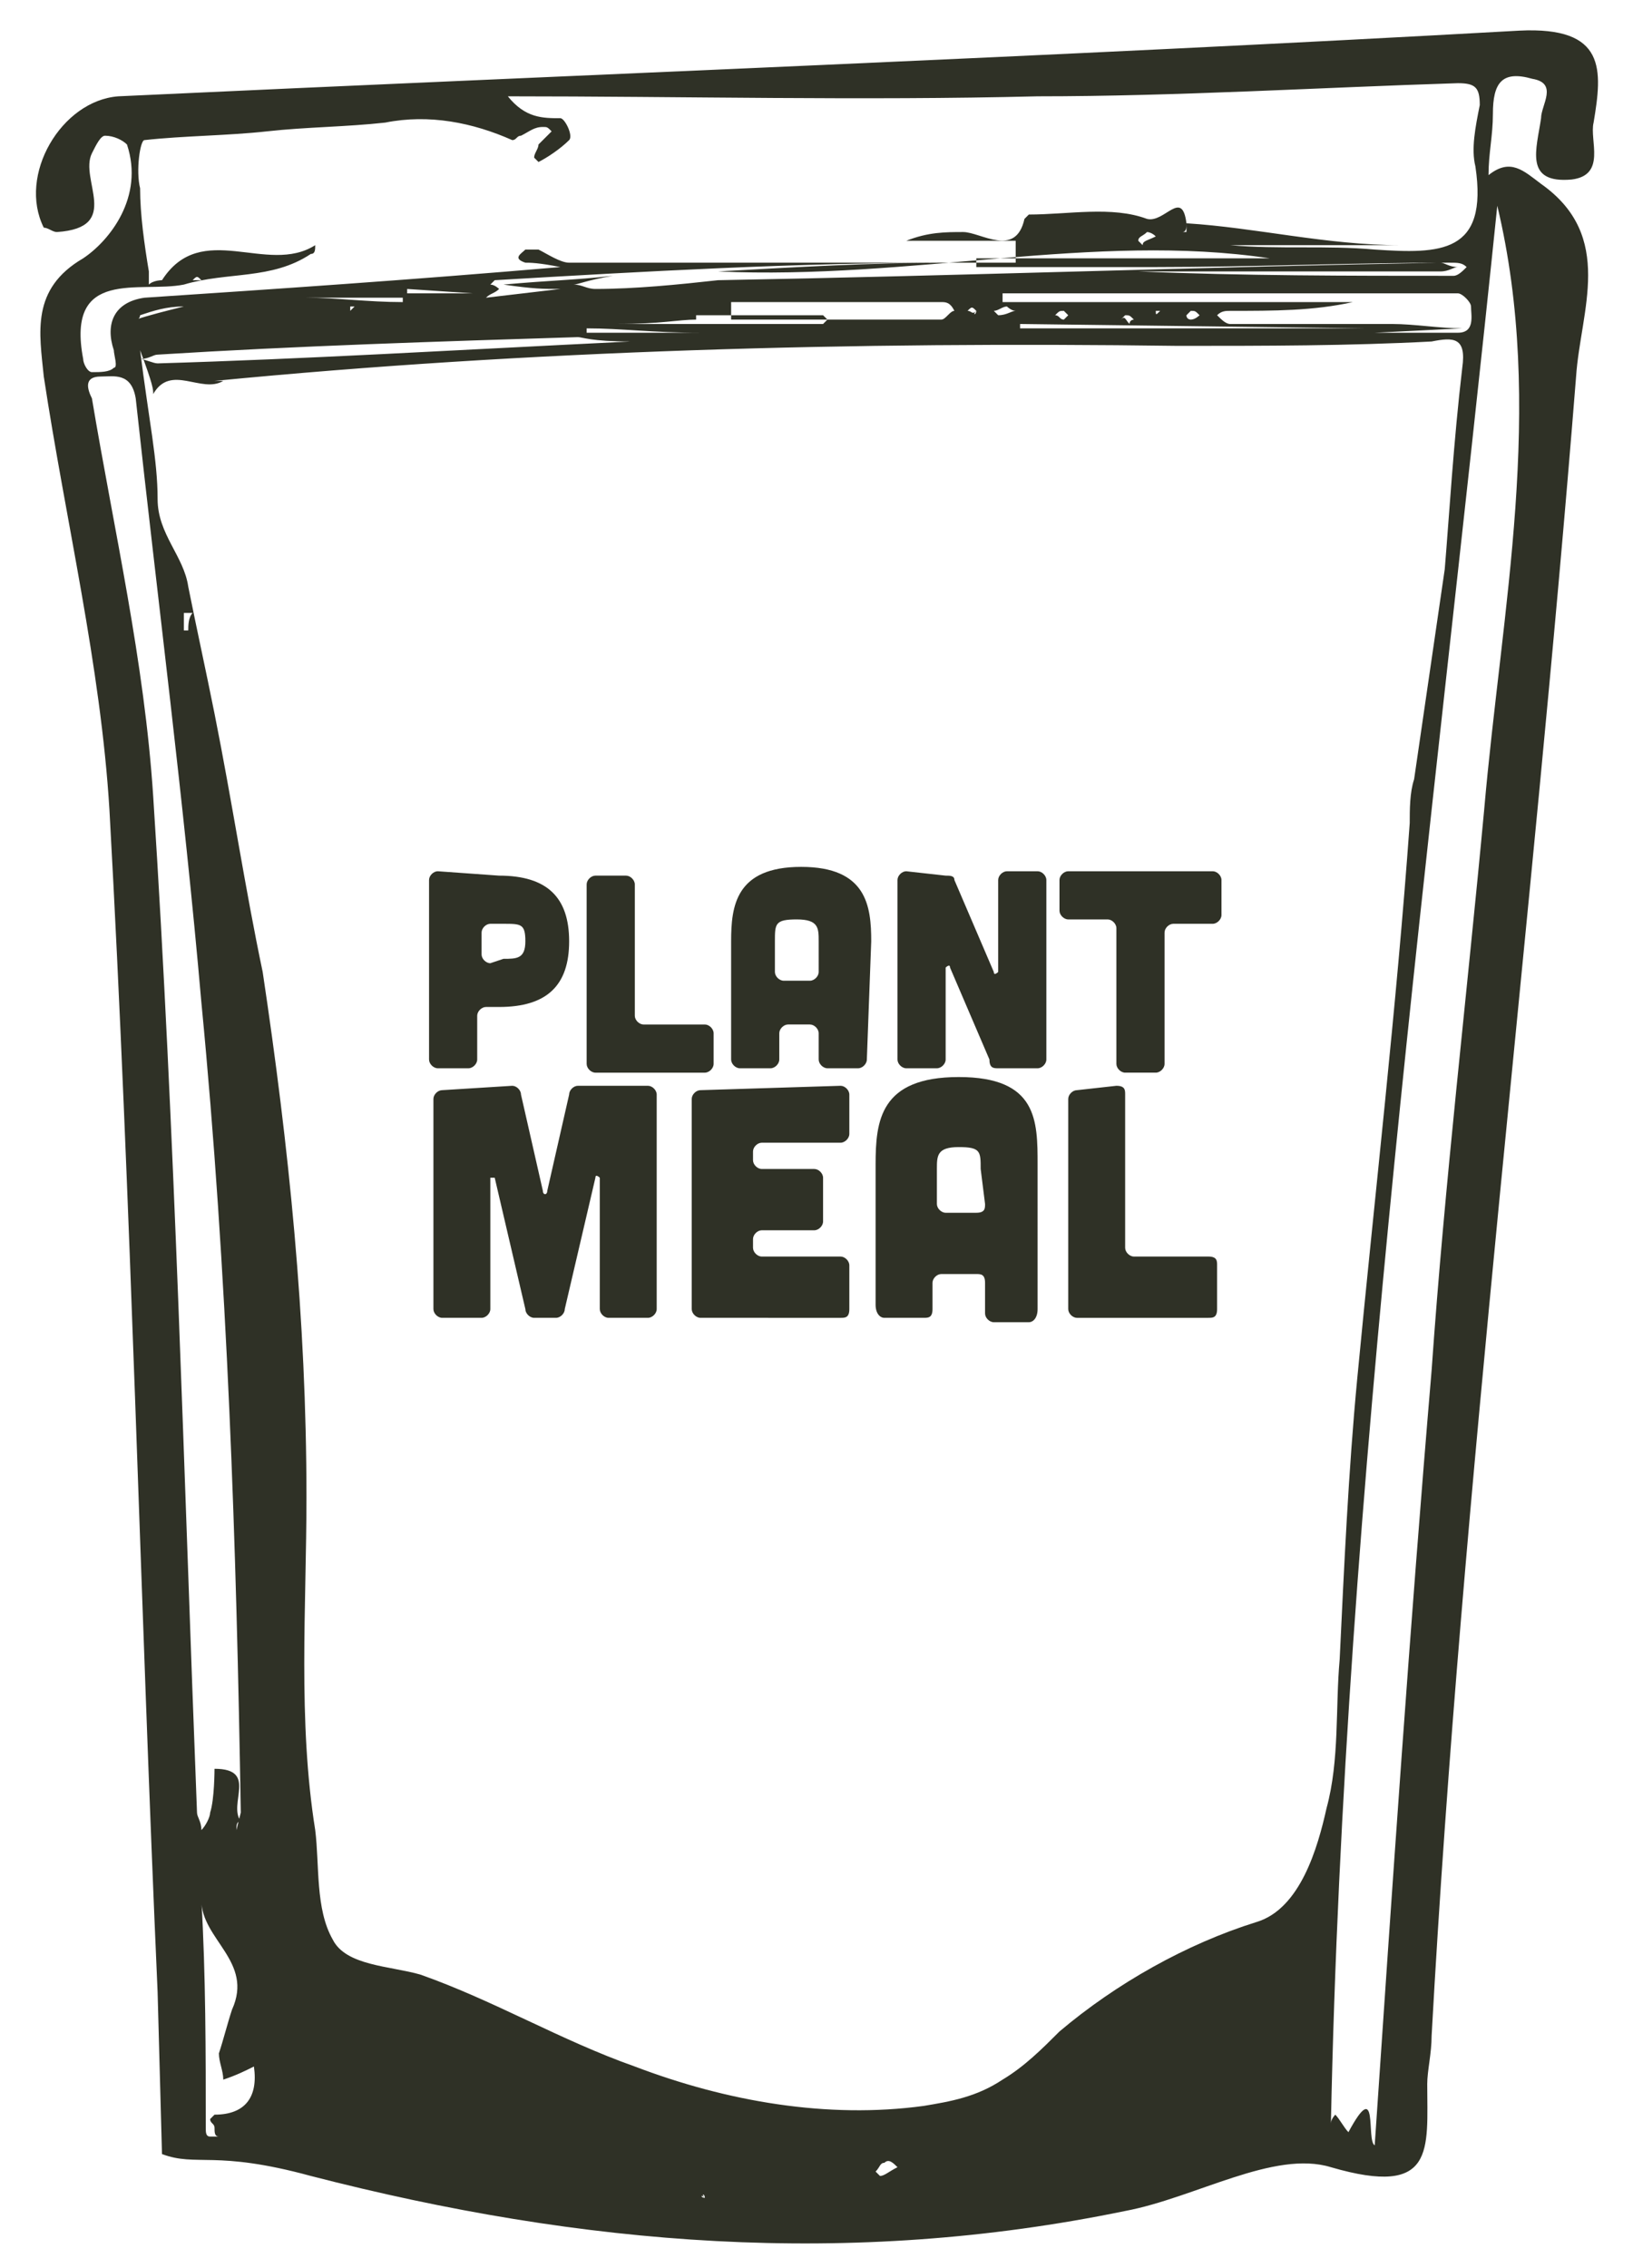
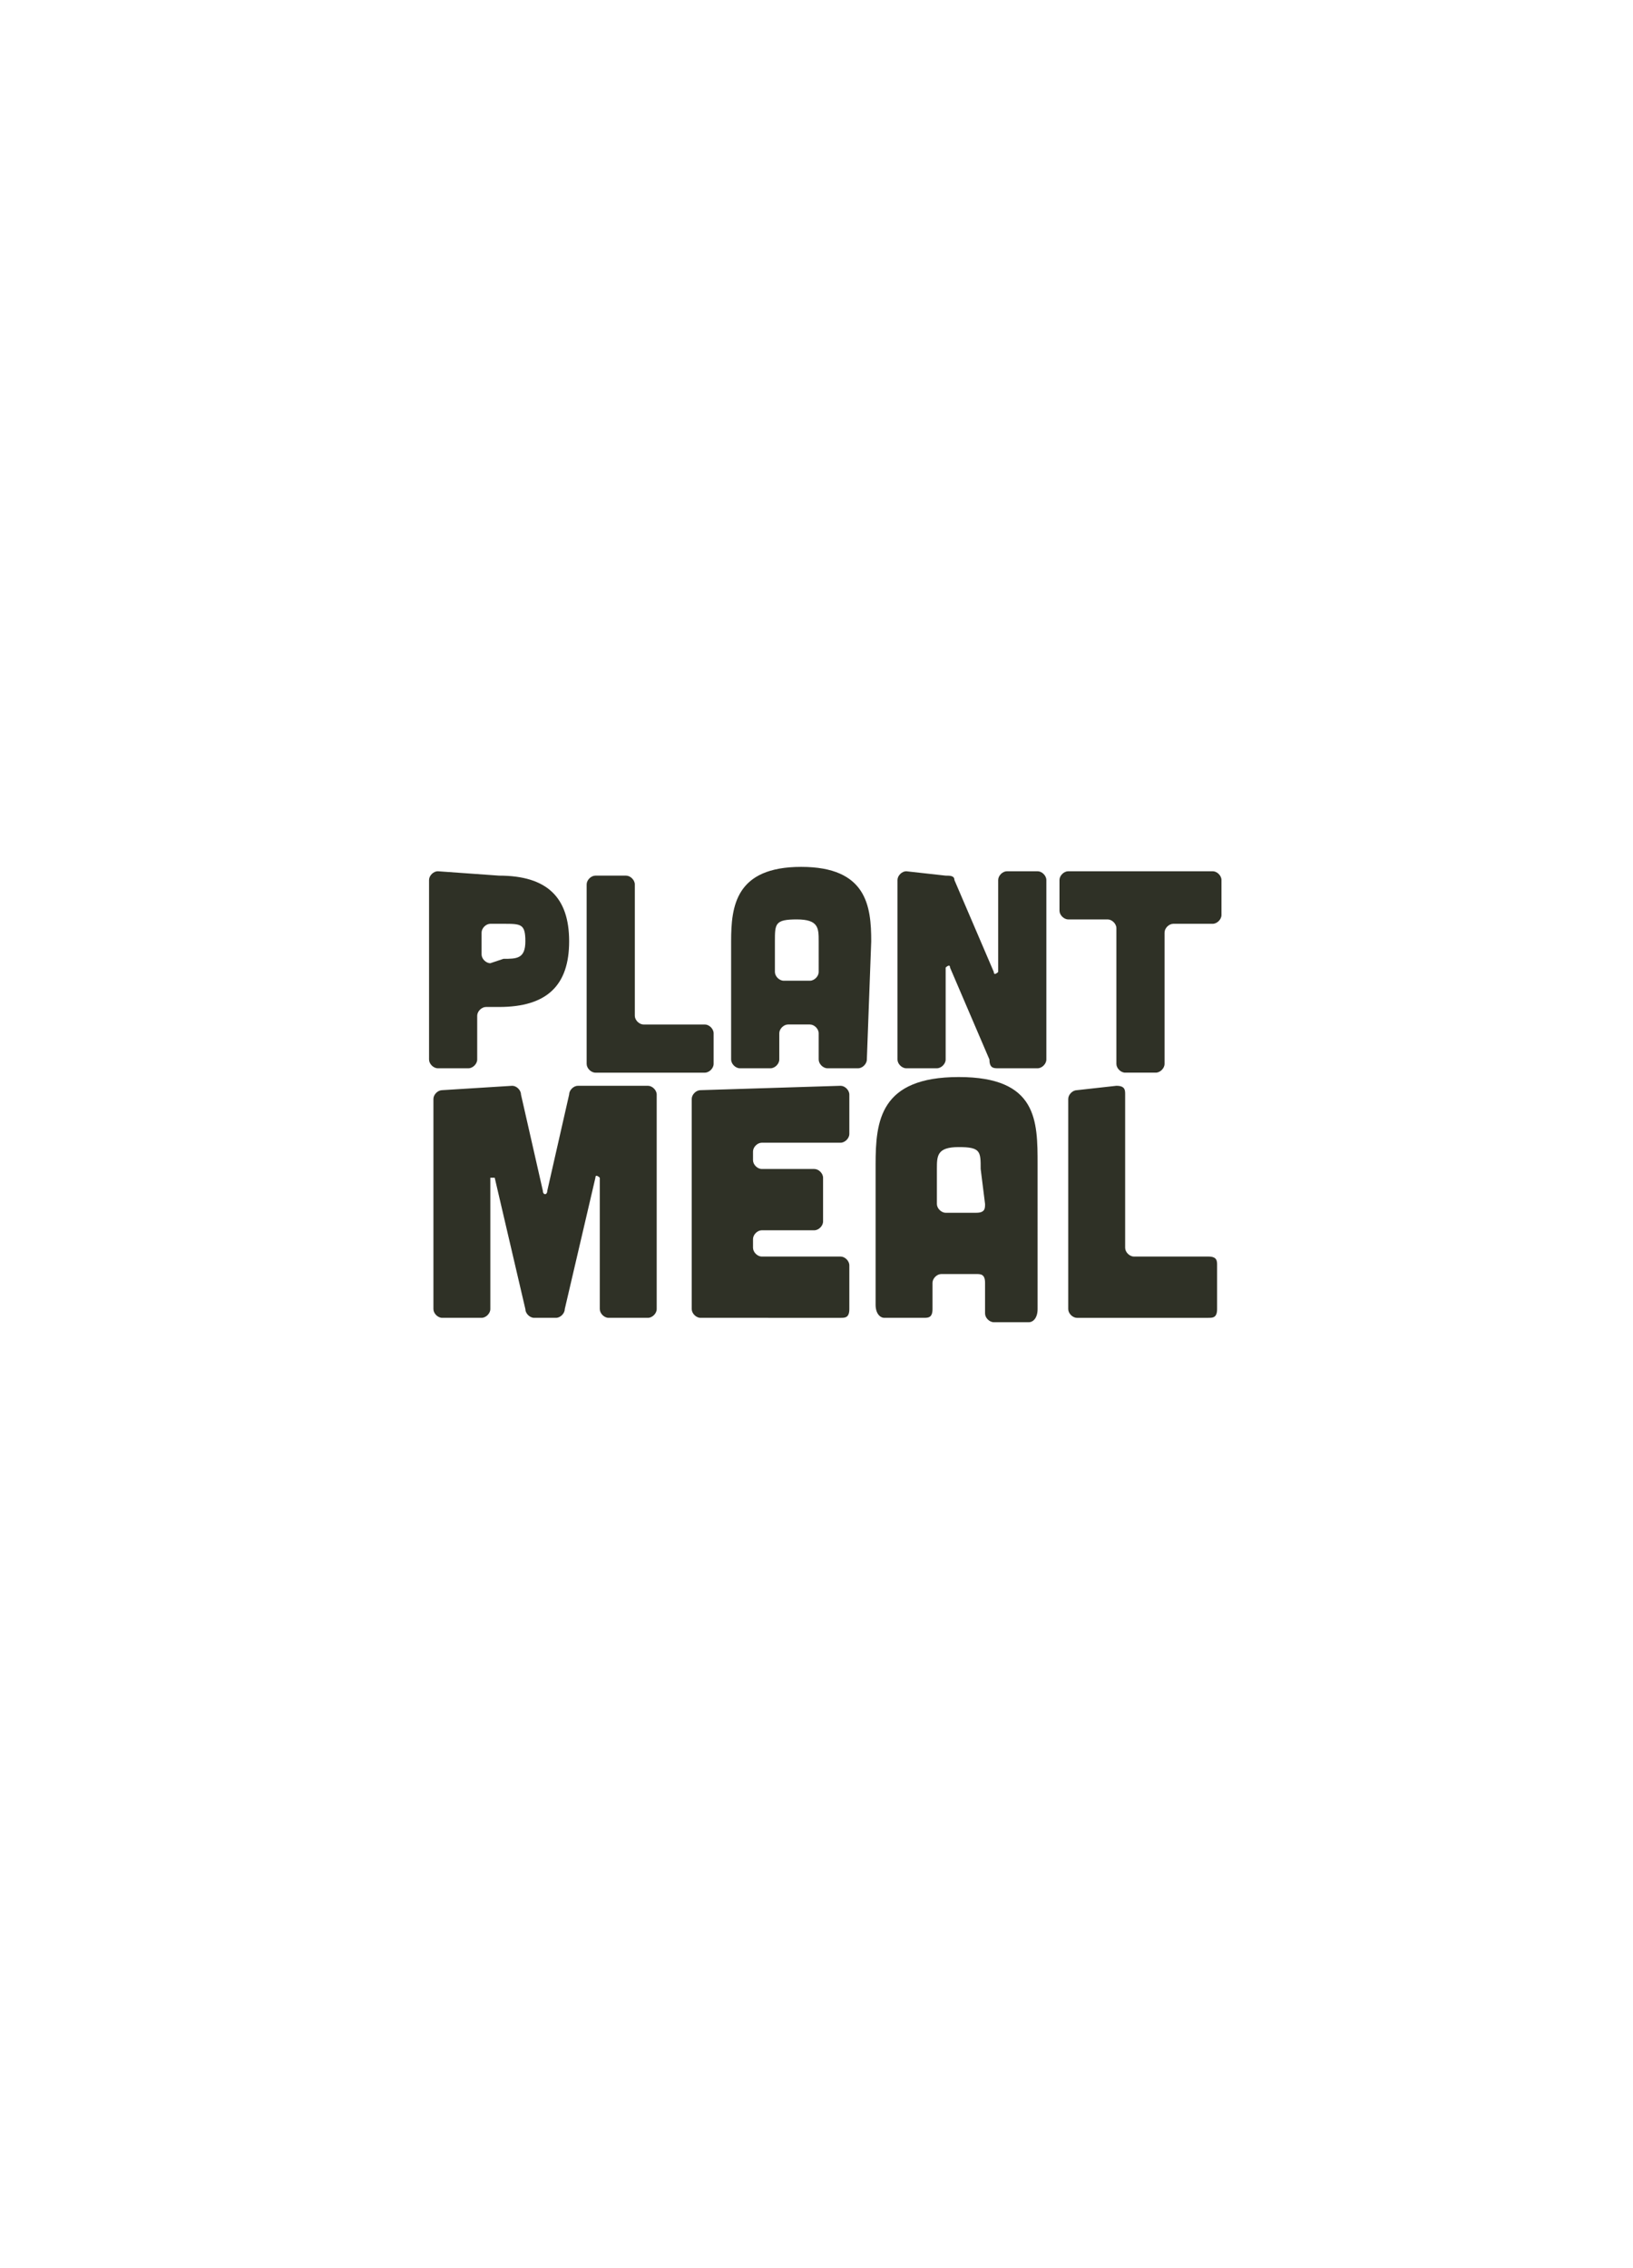
<svg xmlns="http://www.w3.org/2000/svg" version="1.1" id="Layer_2_00000062890657538324669290000007423069432938045099_" x="0px" y="0px" viewBox="0 0 37.3 51.8" style="enable-background:new 0 0 37.3 51.8;" xml:space="preserve">
  <style type="text/css">
	.st0{fill:#2F3126;}
</style>
  <g id="Layer_1-2">
-     <path class="st0" d="M3.6,45.5c-0.4-9-0.6-18-1.1-27c-0.2-3.3-1-6.6-1.5-9.9c-0.1-1-0.3-2,0.9-2.7c0.6-0.4,1.4-1.4,1-2.6   C2.8,3.2,2.6,3.1,2.4,3.1c-0.1,0-0.2,0.2-0.3,0.4C1.8,4.1,2.8,5.2,1.3,5.3C1.2,5.3,1.1,5.2,1,5.2C0.4,4,1.4,2.3,2.7,2.2   c10.7-0.5,21.3-0.9,32-1.5c2-0.1,1.9,0.9,1.7,2.1c-0.1,0.4,0.3,1.2-0.5,1.3c-1.1,0.1-0.8-0.7-0.7-1.4c0-0.3,0.4-0.8-0.2-0.9   c-0.7-0.2-0.9,0.1-0.9,0.8C34.1,3.1,34,3.5,34,4c0.5-0.4,0.8-0.1,1.2,0.2c1.7,1.2,0.9,2.9,0.8,4.4c-1,12.6-2.6,25.2-3.3,37.9   c0,0.4-0.1,0.8-0.1,1.1c0,1.5,0.2,2.6-2.2,1.9c-1.3-0.4-3.1,0.7-4.7,1c-6.3,1.3-12.4,0.8-18.6-0.8c-2.2-0.6-2.6-0.2-3.4-0.5    M30.8,48.7C30.8,48.7,30.9,48.7,30.8,48.7L30.8,48.7C30.9,48.7,30.9,48.7,30.8,48.7c0.7-1.3,0.4,0.2,0.6,0.3   c0.4-5.9,0.8-11.8,1.3-17.7c0.3-4.3,0.8-8.5,1.2-12.8c0.4-4.6,1.4-9.2,0.3-13.8c-1.5,14.6-3.5,29.1-3.8,43.8c0-0.1,0.1-0.2,0.1-0.2   C30.6,48.4,30.7,48.6,30.8,48.7L30.8,48.7z M27.1,5.1c1.6,0.1,3.2,0.5,4.9,0.5h-3.9c1.1,0.1,2.2,0,3.3,0.1c1.5,0.1,2.6,0.1,2.3-1.9   c-0.1-0.4,0-0.9,0.1-1.4c0-0.4-0.1-0.5-0.5-0.5c-3.2,0.1-6.4,0.3-9.6,0.3c-4,0.1-8.1,0-12.1,0c0.4,0.5,0.8,0.5,1.2,0.5   c0.1,0,0.3,0.4,0.2,0.5c-0.2,0.2-0.5,0.4-0.7,0.5l-0.1-0.1c0-0.1,0.1-0.2,0.1-0.3c0.1-0.1,0.2-0.2,0.3-0.3   c-0.1-0.1-0.1-0.1-0.2-0.1c-0.2,0-0.3,0.1-0.5,0.2c-0.1,0-0.1,0.1-0.2,0.1c-0.9-0.4-1.9-0.6-2.9-0.4C7.9,2.9,7,2.9,6.1,3   C5.2,3.1,4.2,3.1,3.3,3.2c-0.1,0-0.2,0.7-0.1,1.1c0,0.6,0.1,1.3,0.2,1.9c0,0.1,0,0.2,0,0.3c0.1-0.1,0.3-0.1,0.3-0.1   C4.6,5,6.1,6.3,7.2,5.6c0,0.1,0,0.2-0.1,0.2C6.2,6.4,5.2,6.2,4.2,6.5c-1,0.2-2.7-0.4-2.3,1.7c0,0.1,0.1,0.3,0.2,0.3   c0.2,0,0.4,0,0.5-0.1c0.1,0,0-0.3,0-0.4c-0.2-0.6,0-1.1,0.7-1.2c3-0.2,6-0.4,9.5-0.7C12.3,6,12.1,6,12,6c-0.3-0.1-0.1-0.2,0-0.3   c0.1,0,0.2,0,0.3,0C12.5,5.8,12.8,6,13,6c3.4,0,6.8,0,10.2,0V5.5h-2.5c0.5-0.2,0.9-0.2,1.3-0.2s1.2,0.6,1.4-0.3l0.1-0.1   c0.9,0,1.9-0.2,2.7,0.1C26.6,5.1,27,4.3,27.1,5.1c0,0.1,0,0.2-0.1,0.2h0.1C27.1,5.2,27.1,5.2,27.1,5.1L27.1,5.1z M33,13   c0.1-1.2,0.2-2.9,0.4-4.6c0.1-0.7-0.2-0.7-0.7-0.6c-1.9,0.1-3.8,0.1-5.8,0.1C19.5,7.8,12.1,8,4.9,8.7c0,0,0.1,0,0.2,0   C4.6,9,3.9,8.3,3.5,9c0-0.1,0-0.2-0.3-1c0.2,1.6,0.4,2.5,0.4,3.4c0,0.8,0.6,1.3,0.7,2c0.2,1,0.4,1.9,0.6,2.9c0.4,2,0.7,4,1.1,5.9   c0.6,4,1,7.9,1,12c0,2.5-0.2,5.1,0.2,7.6c0.1,0.8,0,1.8,0.4,2.5c0.3,0.6,1.3,0.6,2,0.8c1.7,0.6,3.2,1.5,4.9,2.1   c2.1,0.8,4.4,1.2,6.6,0.9c0.6-0.1,1.2-0.2,1.8-0.6c0.5-0.3,0.9-0.7,1.3-1.1c1.3-1.1,2.9-2,4.5-2.5c1-0.3,1.4-1.7,1.6-2.6   c0.3-1.1,0.2-2.3,0.3-3.4c0.1-2.1,0.2-4.3,0.4-6.4c0.4-4.2,0.9-8.5,1.2-12.7c0-0.3,0-0.7,0.1-1l0,0 M5.4,41.8L5.4,41.8l0.1-0.4   c-0.1-6.1-0.3-12.3-0.9-18.5c-0.4-4.6-1-9.2-1.5-13.8C3,8.5,2.6,8.6,2.3,8.6C1.9,8.6,2,8.9,2.1,9.1c0.5,3,1.2,6,1.4,9.1   c0.5,7.7,0.7,15.5,1,23.2c0,0.1,0.1,0.2,0.1,0.4c0.1-0.1,0.2-0.3,0.2-0.4c0.1-0.3,0.1-1,0.1-1c1,0,0.3,0.8,0.6,1.2   C5.4,41.6,5.4,41.7,5.4,41.8L5.4,41.8z M29,5.9c-4-0.6-8.2,0.5-12.6,0.3C18.2,6.1,19.9,6,21.6,6c-3.4,0-6.9,0.2-10.3,0.4l-0.1,0.1   c0.1,0,0.2,0.1,0.2,0.1c-0.1,0.1-0.2,0.1-0.3,0.2l1.7-0.2c-0.4,0-0.6,0-1.3-0.1c1.1-0.1,1.6-0.1,2.5-0.2c-0.6,0.1-0.8,0.2-0.9,0.2   c0.2,0,0.3,0.1,0.5,0.1c0.9,0,1.9-0.1,2.8-0.2c5.5-0.1,11-0.3,16.5-0.4c0.1,0,0.2,0.1,0.4,0.1c-0.1,0-0.2,0.1-0.4,0.1H26   c2.4,0.1,4.8,0.1,7.2,0.1c0.1,0,0.2-0.1,0.3-0.2C33.4,6,33.3,6,33.1,6c-2.2,0-4.5,0.1-6.7,0.1c-1.4,0-2.7,0-4.1,0V5.9H29L29,5.9z    M5.8,47.2c-0.2,0.1-0.4,0.2-0.7,0.3c0-0.2-0.1-0.4-0.1-0.6c0.1-0.3,0.2-0.7,0.3-1c0.5-1.1-0.7-1.6-0.7-2.5   c0.1,1.7,0.1,3.5,0.1,5.2c0,0.1,0,0.2,0.1,0.2s0.1,0,0.2,0c-0.1,0-0.1-0.1-0.1-0.2s-0.1-0.1-0.1-0.2l0.1-0.1   C5.6,48.3,5.9,47.9,5.8,47.2L5.8,47.2z M31.4,7.6c0.9,0,1.4,0,1.9,0c0.4,0,0.3-0.4,0.3-0.6c0-0.1-0.2-0.3-0.3-0.3   c-3.5,0-6.9,0-10.4,0v0.2h8c-0.9,0.2-1.8,0.2-2.8,0.2c-0.1,0-0.2,0-0.3,0.1c0.1,0.1,0.2,0.2,0.3,0.2c1.2,0,2.4,0,3.7,0   c0.5,0,1.1,0.1,1.6,0.1L31.4,7.6L31.4,7.6z M14.4,7.8c-0.9,0-1.1-0.1-1.2-0.1C10,7.8,6.8,7.9,3.6,8.1c-0.1,0-0.2,0.1-0.4,0.1   c0.1,0,0.3,0.1,0.4,0.1C7,8.2,10.3,8,14.4,7.8L14.4,7.8z M31.2,7.5L31.2,7.5l-7.9-0.1v0.1H31.2z M16.7,6.9v0.4c1.6,0,3.2,0,4.8,0   c0.1,0,0.2-0.2,0.3-0.2c-0.1-0.2-0.2-0.2-0.3-0.2H16.7L16.7,6.9z M14.1,7.4h4.7l0.1-0.1l-0.1-0.1h-4h1.1v0.1   C15.5,7.3,15.1,7.4,14.1,7.4z M13.4,7.5v0.1H16C14.9,7.6,14.2,7.5,13.4,7.5z M20.9,6.5L20.9,6.5h2.7l0,0H20.9z M7,6.8   c0.7,0,1.4,0.1,2.2,0.1V6.8H7z M4.2,7L4.2,7c-0.4,0-0.7,0.1-1,0.2c0,0,0,0.1-0.1,0.1C3.4,7.2,3.8,7.1,4.2,7z M10.8,6.7L10.8,6.7   L9.3,6.6v0.1H10.8z M20.5,49.5c-0.1-0.1-0.2-0.2-0.3-0.1c-0.1,0-0.1,0.1-0.2,0.2l0.1,0.1C20.2,49.7,20.3,49.6,20.5,49.5z M26.4,5.4   c-0.1-0.1-0.2-0.1-0.2-0.1C26.1,5.4,26,5.4,26,5.5l0.1,0.1C26.1,5.5,26.2,5.5,26.4,5.4z M23.2,7.1C23.1,7.1,23,7,23,7   c-0.1,0-0.2,0.1-0.3,0.1l0.1,0.1C23,7.2,23.1,7.1,23.2,7.1L23.2,7.1z M25.8,7.4c0-0.1,0.1-0.1,0.1-0.1c-0.1-0.1-0.1-0.1-0.2-0.1   l-0.1,0.1C25.7,7.2,25.7,7.3,25.8,7.4L25.8,7.4z M27.4,7.2c-0.1-0.1-0.1-0.1-0.2-0.1l-0.1,0.1c0,0.1,0.1,0.1,0.1,0.1   C27.3,7.3,27.4,7.2,27.4,7.2L27.4,7.2z M4.2,14.4h0.1c0-0.1,0-0.3,0.1-0.4H4.2V14.4L4.2,14.4z M24.1,7.2c0.1,0,0.1,0.1,0.2,0.1   l0.1-0.1l-0.1-0.1C24.2,7.1,24.2,7.1,24.1,7.2L24.1,7.2z M22.3,7.1L22.3,7.1c-0.1-0.1-0.1-0.1-0.2,0C22.2,7.1,22.2,7.2,22.3,7.1   C22.2,7.2,22.3,7.2,22.3,7.1L22.3,7.1z M4.6,6.4C4.6,6.4,4.6,6.3,4.6,6.4c-0.1-0.1-0.1-0.1-0.2,0C4.5,6.4,4.5,6.4,4.6,6.4   C4.5,6.4,4.6,6.4,4.6,6.4z M4.1,13.7L4.1,13.7v-0.3l0,0V13.7z M26.5,7.1C26.5,7.1,26.4,7.1,26.5,7.1c-0.1,0-0.1,0-0.1,0   C26.4,7.2,26.4,7.2,26.5,7.1C26.4,7.2,26.4,7.2,26.5,7.1L26.5,7.1z M4.8,42.1C4.8,42.1,4.7,42.2,4.8,42.1   C4.7,42.2,4.7,42.2,4.8,42.1C4.8,42.2,4.8,42.2,4.8,42.1L4.8,42.1L4.8,42.1z M19.8,49C19.8,49,19.8,48.9,19.8,49   c-0.1,0-0.1,0-0.1,0C19.7,49,19.7,49,19.8,49L19.8,49L19.8,49z M8.1,7H8v0.1L8.1,7C8,7,8.1,7,8.1,7z M19.6,49.4L19.6,49.4   C19.6,49.3,19.6,49.3,19.6,49.4L19.6,49.4C19.6,49.3,19.6,49.3,19.6,49.4z M25.3,7L25.3,7L25.3,7L25.3,7C25.3,7.1,25.3,7,25.3,7   L25.3,7z M10.1,7L10.1,7L10.1,7C10,7,10,7,10.1,7L10.1,7z M5.4,6.9L5.4,6.9L5.4,6.9L5.4,6.9L5.4,6.9L5.4,6.9z M16.1,50.2L16.1,50.2   C16.1,50.1,16,50.1,16.1,50.2C16,50.1,16,50.2,16.1,50.2L16.1,50.2L16.1,50.2z M4.8,42.6L4.8,42.6L4.8,42.6L4.8,42.6L4.8,42.6   L4.8,42.6z M24.3,5.2L24.3,5.2L24.3,5.2L24.3,5.2L24.3,5.2z M19.6,6.6C19.6,6.6,19.7,6.6,19.6,6.6C19.7,6.6,19.7,6.6,19.6,6.6   L19.6,6.6L19.6,6.6L19.6,6.6z M10.5,6.8L10.5,6.8L10.5,6.8L10.5,6.8z M9.7,7L9.7,7L9.7,7L9.7,7L9.7,7z" />
    <path class="st0" d="M11.7,24.8c0.1,0,0.2,0.1,0.2,0.2l0.5,2.2c0,0.1,0.1,0.1,0.1,0L13,25c0-0.1,0.1-0.2,0.2-0.2h1.6   c0.1,0,0.2,0.1,0.2,0.2v4.9c0,0.1-0.1,0.2-0.2,0.2h-0.9c-0.1,0-0.2-0.1-0.2-0.2v-3c0,0-0.1-0.1-0.1,0l-0.7,3c0,0.1-0.1,0.2-0.2,0.2   h-0.5c-0.1,0-0.2-0.1-0.2-0.2l-0.7-3h-0.1v3c0,0.1-0.1,0.2-0.2,0.2h-0.9c-0.1,0-0.2-0.1-0.2-0.2v-4.8c0-0.1,0.1-0.2,0.2-0.2   L11.7,24.8L11.7,24.8z M19.2,24.8c0.1,0,0.2,0.1,0.2,0.2v0.9c0,0.1-0.1,0.2-0.2,0.2h-1.8c-0.1,0-0.2,0.1-0.2,0.2v0.2   c0,0.1,0.1,0.2,0.2,0.2h1.2c0.1,0,0.2,0.1,0.2,0.2v1c0,0.1-0.1,0.2-0.2,0.2h-1.2c-0.1,0-0.2,0.1-0.2,0.2v0.2c0,0.1,0.1,0.2,0.2,0.2   h1.8c0.1,0,0.2,0.1,0.2,0.2v1c0,0.2-0.1,0.2-0.2,0.2H16c-0.1,0-0.2-0.1-0.2-0.2v-4.8c0-0.1,0.1-0.2,0.2-0.2L19.2,24.8L19.2,24.8z    M23.7,29.9c0,0.2-0.1,0.3-0.2,0.3h-0.8c-0.1,0-0.2-0.1-0.2-0.2v-0.7c0-0.2-0.1-0.2-0.2-0.2h-0.8c-0.1,0-0.2,0.1-0.2,0.2v0.6   c0,0.2-0.1,0.2-0.2,0.2h-0.9c-0.1,0-0.2-0.1-0.2-0.3v-3.2c0-1,0.1-2,1.9-2s1.8,1,1.8,2L23.7,29.9L23.7,29.9z M22.4,26.7   c0-0.4,0-0.5-0.5-0.5s-0.5,0.2-0.5,0.5v0.8c0,0.1,0.1,0.2,0.2,0.2h0.7c0.2,0,0.2-0.1,0.2-0.2L22.4,26.7L22.4,26.7z M25.5,24.8   c0.2,0,0.2,0.1,0.2,0.2v3.5c0,0.1,0.1,0.2,0.2,0.2h1.7c0.2,0,0.2,0.1,0.2,0.2v1c0,0.2-0.1,0.2-0.2,0.2h-3c-0.1,0-0.2-0.1-0.2-0.2   v-4.8c0-0.1,0.1-0.2,0.2-0.2L25.5,24.8L25.5,24.8z M11.4,20c1.1,0,1.6,0.5,1.6,1.5S12.5,23,11.4,23h-0.3c-0.1,0-0.2,0.1-0.2,0.2v1   c0,0.1-0.1,0.2-0.2,0.2H10c-0.1,0-0.2-0.1-0.2-0.2v-4.1c0-0.1,0.1-0.2,0.2-0.2L11.4,20L11.4,20z M11.5,21.9c0.3,0,0.5,0,0.5-0.4   s-0.1-0.4-0.5-0.4h-0.3c-0.1,0-0.2,0.1-0.2,0.2v0.5c0,0.1,0.1,0.2,0.2,0.2L11.5,21.9L11.5,21.9z M14.3,20c0.1,0,0.2,0.1,0.2,0.2v3   c0,0.1,0.1,0.2,0.2,0.2h1.4c0.1,0,0.2,0.1,0.2,0.2v0.7c0,0.1-0.1,0.2-0.2,0.2h-2.5c-0.1,0-0.2-0.1-0.2-0.2v-4.1   c0-0.1,0.1-0.2,0.2-0.2C13.6,20,14.3,20,14.3,20z M19.8,24.2c0,0.1-0.1,0.2-0.2,0.2h-0.7c-0.1,0-0.2-0.1-0.2-0.2v-0.6   c0-0.1-0.1-0.2-0.2-0.2H18c-0.1,0-0.2,0.1-0.2,0.2v0.6c0,0.1-0.1,0.2-0.2,0.2h-0.7c-0.1,0-0.2-0.1-0.2-0.2v-2.7   c0-0.8,0.1-1.7,1.6-1.7s1.6,0.9,1.6,1.7L19.8,24.2L19.8,24.2z M18.7,21.5c0-0.3,0-0.5-0.5-0.5s-0.5,0.1-0.5,0.5v0.7   c0,0.1,0.1,0.2,0.2,0.2h0.6c0.1,0,0.2-0.1,0.2-0.2V21.5L18.7,21.5z M21.6,20c0.1,0,0.2,0,0.2,0.1l0.9,2.1c0,0.1,0.1,0,0.1,0v-2.1   c0-0.1,0.1-0.2,0.2-0.2h0.7c0.1,0,0.2,0.1,0.2,0.2v4.1c0,0.1-0.1,0.2-0.2,0.2h-0.9c-0.1,0-0.2,0-0.2-0.2l-0.9-2.1   c0-0.1-0.1,0-0.1,0v2.1c0,0.1-0.1,0.2-0.2,0.2h-0.7c-0.1,0-0.2-0.1-0.2-0.2v-4.1c0-0.1,0.1-0.2,0.2-0.2L21.6,20L21.6,20z    M25.5,21.2c0-0.1-0.1-0.2-0.2-0.2h-0.9c-0.1,0-0.2-0.1-0.2-0.2v-0.7c0-0.1,0.1-0.2,0.2-0.2h3.3c0.1,0,0.2,0.1,0.2,0.2v0.8   c0,0.1-0.1,0.2-0.2,0.2h-0.9c-0.1,0-0.2,0.1-0.2,0.2v3c0,0.1-0.1,0.2-0.2,0.2h-0.7c-0.1,0-0.2-0.1-0.2-0.2   C25.5,24.2,25.5,21.2,25.5,21.2z" />
  </g>
</svg>